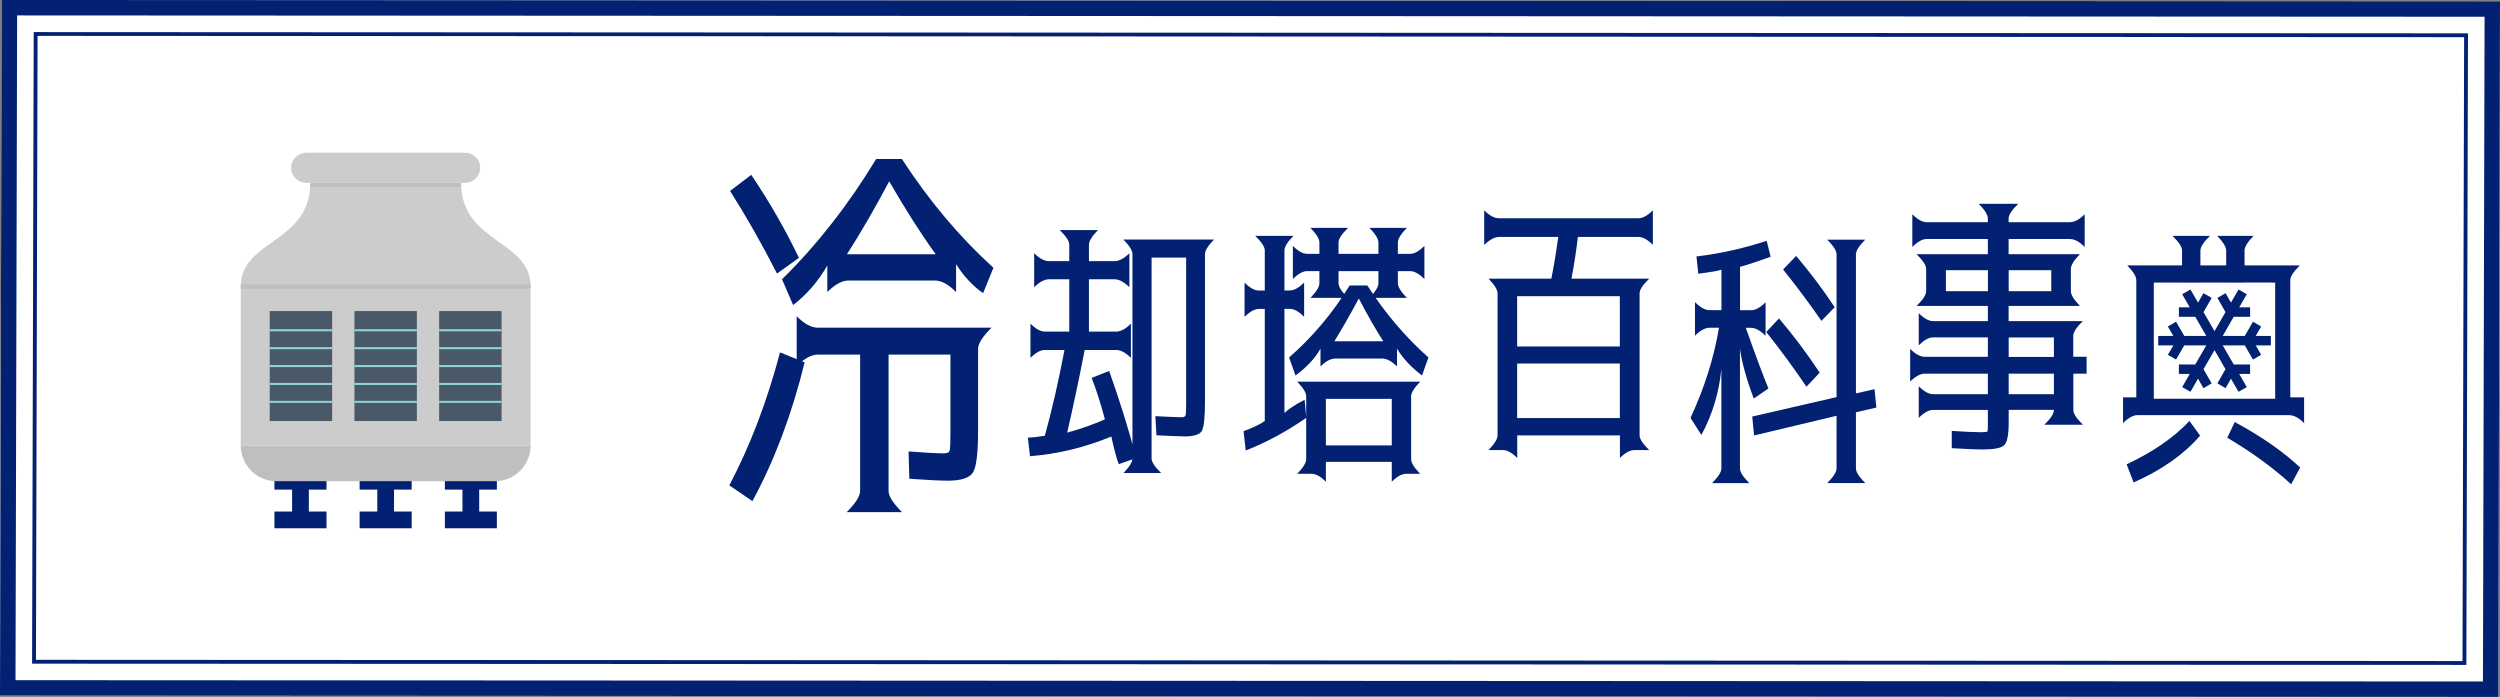
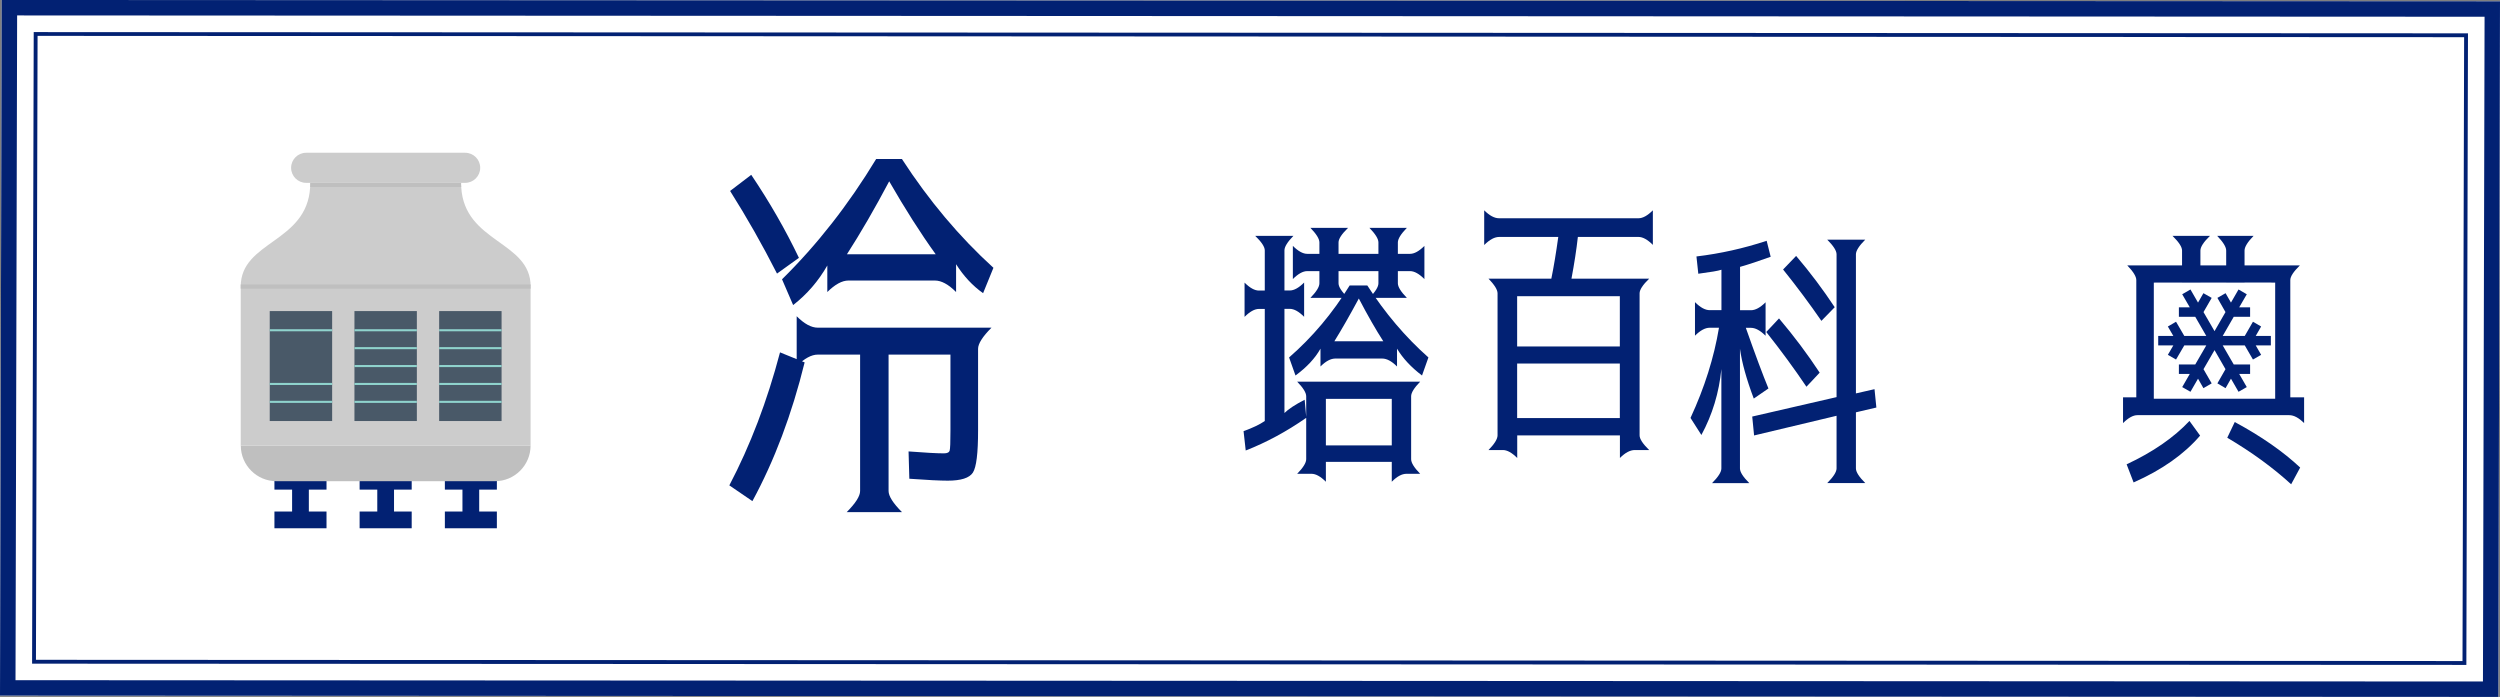
<svg xmlns="http://www.w3.org/2000/svg" id="_レイヤー_2" data-name="レイヤー 2" viewBox="0 0 324.03 90.33">
  <rect x="0" y="0" width="324.03" height="90.33" fill="#808080" stroke="none" />
  <defs>
    <style>
      .cls-1 {
        fill: #fff;
      }

      .cls-2 {
        fill: #bfbfbf;
      }

      .cls-3 {
        fill: #022173;
      }

      .cls-4 {
        fill: #8fd3cd;
      }

      .cls-5 {
        fill: #495968;
      }

      .cls-6 {
        fill: #ccc;
      }
    </style>
  </defs>
  <g id="ol">
    <g>
      <g>
        <polygon class="cls-1" points="323.81 90.33 0 90.16 .22 0 324.03 .17 323.81 90.33" />
        <path class="cls-3" d="m2.22,2l319.81.17-.21,86.16-319.81-.17L2.22,2M.22,0l-.22,90.16,323.81.17.22-90.16L.22,0H.22Z" />
      </g>
      <g>
        <polygon class="cls-1" points="4.4 85.77 4.62 4.4 319.63 4.57 319.42 85.93 4.4 85.77" />
        <path class="cls-3" d="m319.67,86.18h-.25l-315.26-.16v-.25s.21-81.61.21-81.61h.25l315.26.16v.25s-.21,81.61-.21,81.61Zm-315.01-.66l314.51.16.21-80.86L4.87,4.65l-.21,80.86Z" />
      </g>
      <path class="cls-3" d="m94.53,62.91c2.72-5.18,4.91-10.93,6.57-17.24l3.19,1.3c-1.66,6.74-3.92,12.74-6.77,17.98l-2.99-2.04Zm6.18-27.45c-1.89-3.72-3.92-7.29-6.08-10.71l2.74-2.09c2.39,3.55,4.45,7.14,6.18,10.76l-2.84,2.04Zm23.21-1.2v3.59c-1-1-1.91-1.49-2.74-1.49h-11.21c-.83,0-1.74.5-2.74,1.49v-3.44c-1.16,2.03-2.64,3.74-4.43,5.13l-1.44-3.34c4.55-4.48,8.62-9.68,12.2-15.59h3.34c3.49,5.38,7.44,10.08,11.86,14.1l-1.34,3.29c-1.36-.96-2.52-2.21-3.49-3.74Zm-20.67,6.72c1,1,1.91,1.49,2.74,1.49h22.52c-1.16,1.16-1.74,2.08-1.74,2.74v10.61c0,2.92-.22,4.73-.67,5.43-.45.7-1.54,1.05-3.26,1.05-1,0-2.66-.08-4.98-.25l-.1-3.54c2.19.17,3.72.25,4.58.25.43,0,.68-.12.75-.37.07-.25.1-1.1.1-2.57v-9.86h-8.02v17.68c0,.66.58,1.58,1.74,2.74h-7.17c1.16-1.16,1.74-2.08,1.74-2.74v-17.68h-5.48c-.83,0-1.74.5-2.74,1.49v-6.48Zm18.03-8.02c-1.96-2.72-3.97-5.88-6.03-9.46-1.86,3.52-3.69,6.67-5.48,9.46h11.51Z" />
-       <path class="cls-3" d="m141.49,48.98l2.27-.9c1.33,3.72,2.5,7.48,3.51,11.29l-2.27.79c-.28-.74-.6-1.93-.96-3.58-3.44,1.42-6.96,2.27-10.54,2.55l-.28-2.41c.64-.02,1.38-.1,2.2-.24.92-3.3,1.77-7.01,2.55-11.12h-2.55c-.55,0-1.17.34-1.86,1.03v-4.44c.69.69,1.31,1.03,1.86,1.03h3.17v-6.78h-2.62c-.6,0-1.24.34-1.93,1.03v-4.41c.69.69,1.33,1.03,1.93,1.03h2.62v-2.14c0-.46-.41-1.09-1.24-1.89h4.96c-.78.8-1.17,1.43-1.17,1.89v2.14h3.31c.6,0,1.24-.34,1.93-1.03v4.41c-.69-.69-1.33-1.03-1.93-1.03h-3.31v6.78h3.51c.6,0,1.24-.34,1.93-1.03v4.44c-.69-.69-1.33-1.03-1.93-1.03h-4.06c-.78,3.99-1.54,7.56-2.27,10.71,1.7-.46,3.33-1.03,4.89-1.72-.55-2.07-1.13-3.86-1.72-5.37Zm11.98,7.58c-.46,0-1.65-.05-3.58-.14l-.14-2.48c1.84.09,2.96.14,3.37.14.32,0,.5-.09.55-.26.05-.17.07-.76.07-1.77v-18.66h-4.48v26.03c0,.46.41,1.09,1.24,1.89h-4.89c.78-.8,1.17-1.43,1.17-1.89v-26.48c0-.46-.39-1.09-1.17-1.89h11.74c-.78.8-1.17,1.43-1.17,1.89v19.15c0,2.04-.14,3.3-.41,3.77-.27.47-1.04.71-2.31.71Z" />
      <path class="cls-3" d="m167.65,30.56c-.78.8-1.17,1.43-1.17,1.89v5.2h.69c.55,0,1.17-.34,1.86-1.03v4.44c-.69-.69-1.31-1.03-1.86-1.03h-.69v13.5c.5-.5,1.38-1.08,2.62-1.72l.21,2.34c-2.57,1.79-5.19,3.2-7.85,4.24l-.28-2.51c1.15-.41,2.07-.85,2.75-1.31v-14.53h-.76c-.55,0-1.17.34-1.86,1.03v-4.44c.69.69,1.31,1.03,1.86,1.03h.76v-5.2c0-.46-.41-1.09-1.24-1.89h4.96Zm9.57,6.44c2.3,3.58,4.94,6.69,7.92,9.33l-.83,2.34c-1.42-1.08-2.5-2.24-3.24-3.48v2.31c-.69-.69-1.33-1.03-1.93-1.03h-6.06c-.6,0-1.24.34-1.93,1.03v-2.31c-.69,1.24-1.77,2.4-3.24,3.48l-.83-2.34c3.03-2.64,5.65-5.75,7.85-9.33h2.27Zm7.4-5.13v4.3c-.69-.69-1.31-1.03-1.86-1.03h-1.58v1.58c0,.46.39,1.09,1.17,1.89h-4.86c.78-.8,1.17-1.43,1.17-1.89v-1.58h-5.17v1.58c0,.46.41,1.09,1.24,1.89h-4.89c.78-.8,1.17-1.43,1.17-1.89v-1.58h-1.58c-.55,0-1.17.34-1.86,1.03v-4.3c.69.69,1.31,1.03,1.86,1.03h1.58v-1.48c0-.46-.39-1.09-1.17-1.89h4.89c-.83.8-1.24,1.43-1.24,1.89v1.48h5.17v-1.48c0-.46-.39-1.09-1.17-1.89h4.86c-.78.8-1.17,1.43-1.17,1.89v1.48h1.58c.55,0,1.17-.34,1.86-1.03Zm-16.49,17.6h15.94c-.78.8-1.17,1.43-1.17,1.89v8.16c0,.46.39,1.09,1.17,1.89h-1.78c-.59,0-1.22.34-1.9,1.03v-2.58h-8.54v2.58c-.69-.69-1.31-1.03-1.86-1.03h-1.86c.78-.8,1.17-1.43,1.17-1.89v-8.16c0-.46-.39-1.09-1.17-1.89Zm3.72,8.26h8.54v-6.03h-8.54v6.03Zm1.1-13.5h6.34c-.96-1.49-2.02-3.34-3.17-5.54-1.15,2.13-2.2,3.98-3.17,5.54Z" />
      <path class="cls-3" d="m192.37,31.74v-4.48c.69.69,1.33,1.03,1.93,1.03h18.07c.55,0,1.17-.34,1.86-1.03v4.48c-.69-.69-1.31-1.03-1.86-1.03h-7.86c-.18,1.63-.46,3.44-.83,5.41h10.07c-.83.8-1.24,1.44-1.24,1.9v18.41c0,.46.41,1.09,1.24,1.9h-1.86c-.6,0-1.24.34-1.93,1.03v-2.93h-13.31v2.93c-.69-.69-1.31-1.03-1.86-1.03h-1.86c.78-.8,1.17-1.44,1.17-1.9v-18.41c0-.46-.39-1.09-1.17-1.9h8.14c.32-1.56.62-3.37.9-5.41h-7.65c-.6,0-1.24.34-1.93,1.03Zm4.27,13.17h13.31v-6.52h-13.31v6.52Zm0,2.21v7.07h13.31v-7.07h-13.31Z" />
      <path class="cls-3" d="m219.7,39.17c.69.69,1.32,1.03,1.9,1.03h1.52v-5.24c-.39.14-1.39.31-3,.52l-.24-2.24c3.1-.37,6.14-1.05,9.1-2.03l.52,2.07c-1.52.55-2.84.99-3.97,1.31v5.62h1.41c.57,0,1.21-.34,1.9-1.03v4.34c-.69-.69-1.32-1.03-1.9-1.03h-.66c1.24,3.52,2.22,6.14,2.93,7.86l-1.9,1.31c-.94-2.5-1.54-4.65-1.79-6.45v15.51c0,.46.4,1.09,1.21,1.9h-4.83c.8-.8,1.21-1.44,1.21-1.9v-12.89c-.3,3.06-1.16,5.91-2.59,8.55l-1.41-2.21c1.82-3.93,3.05-7.83,3.69-11.69h-1.21c-.57,0-1.21.34-1.9,1.03v-4.34Zm18.34,14.72l-10.69,2.55-.24-2.45,10.93-2.52v-18.51c0-.46-.4-1.09-1.21-1.9h4.93c-.8.8-1.21,1.44-1.21,1.9v18.03l2.41-.55.24,2.38-2.65.62v7.27c0,.46.4,1.09,1.21,1.9h-4.93c.8-.8,1.21-1.44,1.21-1.9v-6.83Zm-3.9-3.76c-1.56-2.32-3.3-4.69-5.21-7.1l1.65-1.76c1.93,2.28,3.69,4.62,5.27,7.03l-1.72,1.83Zm1.93-8.55c-1.52-2.21-3.17-4.42-4.96-6.65l1.69-1.76c1.84,2.16,3.5,4.38,5,6.65l-1.72,1.76Z" />
-       <path class="cls-3" d="m270.45,46.26v2.17h-1.72v4.72c0,.46.41,1.09,1.24,1.9h-5c.83-.8,1.24-1.44,1.24-1.9v-.03h-5.86v1.69c0,1.56-.2,2.53-.59,2.9-.39.37-1.34.55-2.86.55-.74,0-2.05-.06-3.93-.17v-2.24c1.7.11,2.94.17,3.72.17.6,0,.91-.04.93-.12.02-.08.03-.39.03-.91v-1.86h-7.1c-.55,0-1.17.34-1.86,1.03v-4.1c.69.69,1.31,1.03,1.86,1.03h7.1v-2.66h-8.14c-.6,0-1.24.34-1.93,1.03v-4.24c.69.69,1.33,1.03,1.93,1.03h8.14v-2.52h-7.1c-.55,0-1.17.35-1.86,1.03v-4.17c.69.69,1.31,1.03,1.86,1.03h7.1v-1.97h-9.24c.83-.8,1.24-1.44,1.24-1.9v-2.9c0-.46-.41-1.09-1.24-1.9h9.24v-1.97h-7.93c-.55,0-1.17.34-1.86,1.03v-4.24c.69.69,1.31,1.03,1.86,1.03h7.93v-.48c0-.46-.39-1.09-1.17-1.9h5.1c-.83.8-1.24,1.44-1.24,1.9v.48h7.93c.6,0,1.24-.34,1.93-1.03v4.24c-.69-.69-1.33-1.03-1.93-1.03h-7.93v1.97h9.24c-.78.8-1.17,1.44-1.17,1.9v2.9c0,.46.39,1.09,1.17,1.9h-9.24v1.97h9.62c-.83.8-1.24,1.44-1.24,1.9v2.72h1.72Zm-18.24-8.52h5.45v-2.72h-5.45v2.72Zm8.14,0h5.52v-2.72h-5.52v2.72Zm0,8.52h5.86v-2.52h-5.86v2.52Zm0,4.83h5.86v-2.66h-5.86v2.66Z" />
      <g>
        <path class="cls-3" d="m298.64,54.84c-.69-.69-1.33-1.03-1.93-1.03h-19.68c-.55,0-1.17.34-1.86,1.03v-3.34h1.72v-15.2c0-.46-.39-1.09-1.17-1.9h7.1v-1.93c0-.46-.41-1.09-1.24-1.9h4.86c-.83.8-1.24,1.44-1.24,1.9v1.93h3.34v-1.93c0-.46-.39-1.09-1.17-1.9h4.72c-.78.8-1.17,1.44-1.17,1.9v1.93h7.17c-.83.81-1.24,1.44-1.24,1.9v15.2h1.79v3.34Zm-23,5.34c3.4-1.59,6.11-3.46,8.14-5.62l1.38,1.9c-2.07,2.41-4.94,4.44-8.62,6.07l-.9-2.34Zm7.17-23.51h-3.48v6.03h3.48v-6.03Zm-3.48,8.27v6.55h3.48v-6.55h-3.48Zm9.21-8.27h-3.34v6.03h3.34v-6.03Zm0,14.82v-6.55h-3.34v6.55h3.34Zm.14,5.24l.97-2.03c3.45,1.86,6.27,3.83,8.48,5.9l-1.17,2.17c-2.3-2.11-5.06-4.13-8.27-6.03Zm2.24-20.07v6.03h3.48v-6.03h-3.48Zm0,14.82h3.48v-6.55h-3.48v6.55Z" />
        <rect class="cls-1" x="279.16" y="36.63" width="15.73" height="15.05" />
        <g>
          <polygon class="cls-3" points="282.84 50.17 283.82 48.47 282.41 48.47 282.41 47.24 284.53 47.24 285.96 44.77 283.11 44.77 282.04 46.6 280.98 45.99 281.69 44.77 279.73 44.77 279.73 43.54 281.69 43.54 280.98 42.32 282.04 41.7 283.11 43.54 285.96 43.54 284.53 41.06 282.41 41.06 282.41 39.83 283.82 39.83 282.84 38.14 283.91 37.52 284.89 39.22 285.59 38 286.66 38.61 285.6 40.45 287.03 42.92 288.45 40.45 287.4 38.61 288.46 38 289.16 39.22 290.14 37.52 291.21 38.14 290.23 39.83 291.64 39.83 291.64 41.06 289.52 41.06 288.09 43.54 290.95 43.54 292.01 41.7 293.07 42.32 292.37 43.54 294.33 43.54 294.33 44.77 292.37 44.77 293.07 45.99 292.01 46.6 290.95 44.77 288.09 44.77 289.52 47.24 291.64 47.24 291.64 48.47 290.23 48.47 291.21 50.17 290.14 50.78 289.16 49.08 288.46 50.31 287.4 49.69 288.45 47.85 287.03 45.38 285.6 47.85 286.66 49.69 285.59 50.31 284.89 49.08 283.91 50.78 282.84 50.17" />
          <polygon class="cls-3" points="292.79 42.39 292.08 41.98 291.06 43.74 287.84 43.74 287.74 43.74 287.79 43.65 289.4 40.86 291.43 40.86 291.43 40.04 289.87 40.04 290.93 38.21 290.22 37.8 289.16 39.63 288.39 38.28 287.68 38.69 288.69 40.45 287.08 43.24 287.03 43.33 285.36 40.45 286.38 38.69 285.67 38.28 284.89 39.63 283.83 37.8 283.12 38.21 284.18 40.04 282.62 40.04 282.62 40.86 284.65 40.86 286.32 43.74 282.99 43.74 281.97 41.98 281.26 42.39 282.04 43.74 279.93 43.74 279.93 44.56 282.04 44.56 281.26 45.91 281.97 46.32 282.99 44.56 286.32 44.56 284.65 47.44 282.62 47.45 282.62 48.27 284.18 48.26 283.12 50.09 283.83 50.5 284.89 48.67 285.67 50.03 286.38 49.62 285.36 47.85 287.03 44.97 287.08 45.07 288.69 47.85 287.68 49.62 288.39 50.03 289.16 48.67 290.22 50.5 290.93 50.09 289.87 48.26 291.43 48.27 291.43 47.45 289.4 47.44 287.79 44.66 287.74 44.56 287.84 44.56 291.06 44.56 292.08 46.32 292.79 45.91 292.01 44.56 294.12 44.56 294.12 43.74 292.01 43.74 292.79 42.39" />
        </g>
      </g>
      <g>
        <g>
          <polygon class="cls-3" points="35.57 63.46 37.86 63.46 37.86 66.3 35.57 66.3 35.57 68.47 42.32 68.47 42.32 66.3 40.03 66.3 40.03 63.46 42.32 63.46 42.32 61.29 35.57 61.29 35.57 63.46" />
          <polygon class="cls-3" points="46.61 63.46 48.9 63.46 48.9 66.3 46.61 66.3 46.61 68.47 53.36 68.47 53.36 66.3 51.07 66.3 51.07 63.46 53.36 63.46 53.36 61.29 46.61 61.29 46.61 63.46" />
          <polygon class="cls-3" points="64.4 63.46 64.4 61.29 57.66 61.29 57.66 63.46 59.94 63.46 59.94 66.3 57.66 66.3 57.66 68.47 64.4 68.47 64.4 66.3 62.11 66.3 62.11 63.46 64.4 63.46" />
        </g>
        <path class="cls-6" d="m62.24,21.75c0,1.07-.87,1.95-1.95,1.95h-20.61c-1.08,0-1.95-.88-1.95-1.95s.87-1.95,1.95-1.95h20.61c1.08,0,1.95.87,1.95,1.95Z" />
        <path class="cls-2" d="m31.2,57.75h37.57c0,2.55-2.07,4.62-4.62,4.62h-28.32c-2.55,0-4.62-2.07-4.62-4.62Z" />
        <path class="cls-6" d="m68.77,37.14H31.2c0-5.92,8.59-5.65,9-12.89.01-.18.02-.36.02-.54h19.54c0,.19,0,.37.02.54.41,7.24,9,6.97,9,12.89Z" />
        <rect class="cls-6" x="31.2" y="37.14" width="37.57" height="20.61" />
        <rect class="cls-5" x="34.96" y="40.32" width="8.09" height="14.25" />
        <rect class="cls-5" x="45.94" y="40.32" width="8.09" height="14.25" />
        <rect class="cls-5" x="56.92" y="40.32" width="8.09" height="14.25" />
        <g>
          <rect class="cls-4" x="34.96" y="51.95" width="8.09" height=".27" />
          <rect class="cls-4" x="34.96" y="49.63" width="8.09" height=".27" />
-           <rect class="cls-4" x="34.96" y="47.31" width="8.09" height=".27" />
-           <rect class="cls-4" x="34.96" y="44.99" width="8.09" height=".27" />
          <rect class="cls-4" x="34.96" y="42.67" width="8.09" height=".27" />
        </g>
        <g>
          <rect class="cls-4" x="45.94" y="51.95" width="8.09" height=".27" />
          <rect class="cls-4" x="45.94" y="49.63" width="8.09" height=".27" />
          <rect class="cls-4" x="45.94" y="47.31" width="8.09" height=".27" />
          <rect class="cls-4" x="45.94" y="44.99" width="8.09" height=".27" />
          <rect class="cls-4" x="45.94" y="42.67" width="8.09" height=".27" />
        </g>
        <g>
          <rect class="cls-4" x="56.92" y="51.95" width="8.09" height=".27" />
          <rect class="cls-4" x="56.92" y="49.63" width="8.09" height=".27" />
          <rect class="cls-4" x="56.92" y="47.31" width="8.09" height=".27" />
          <rect class="cls-4" x="56.92" y="44.99" width="8.09" height=".27" />
          <rect class="cls-4" x="56.92" y="42.67" width="8.09" height=".27" />
        </g>
        <rect class="cls-2" x="31.2" y="36.87" width="37.57" height=".54" />
        <path class="cls-2" d="m59.77,24.24h-19.57c.01-.18.02-.36.02-.54h19.54c0,.19,0,.37.02.54Z" />
      </g>
    </g>
  </g>
</svg>